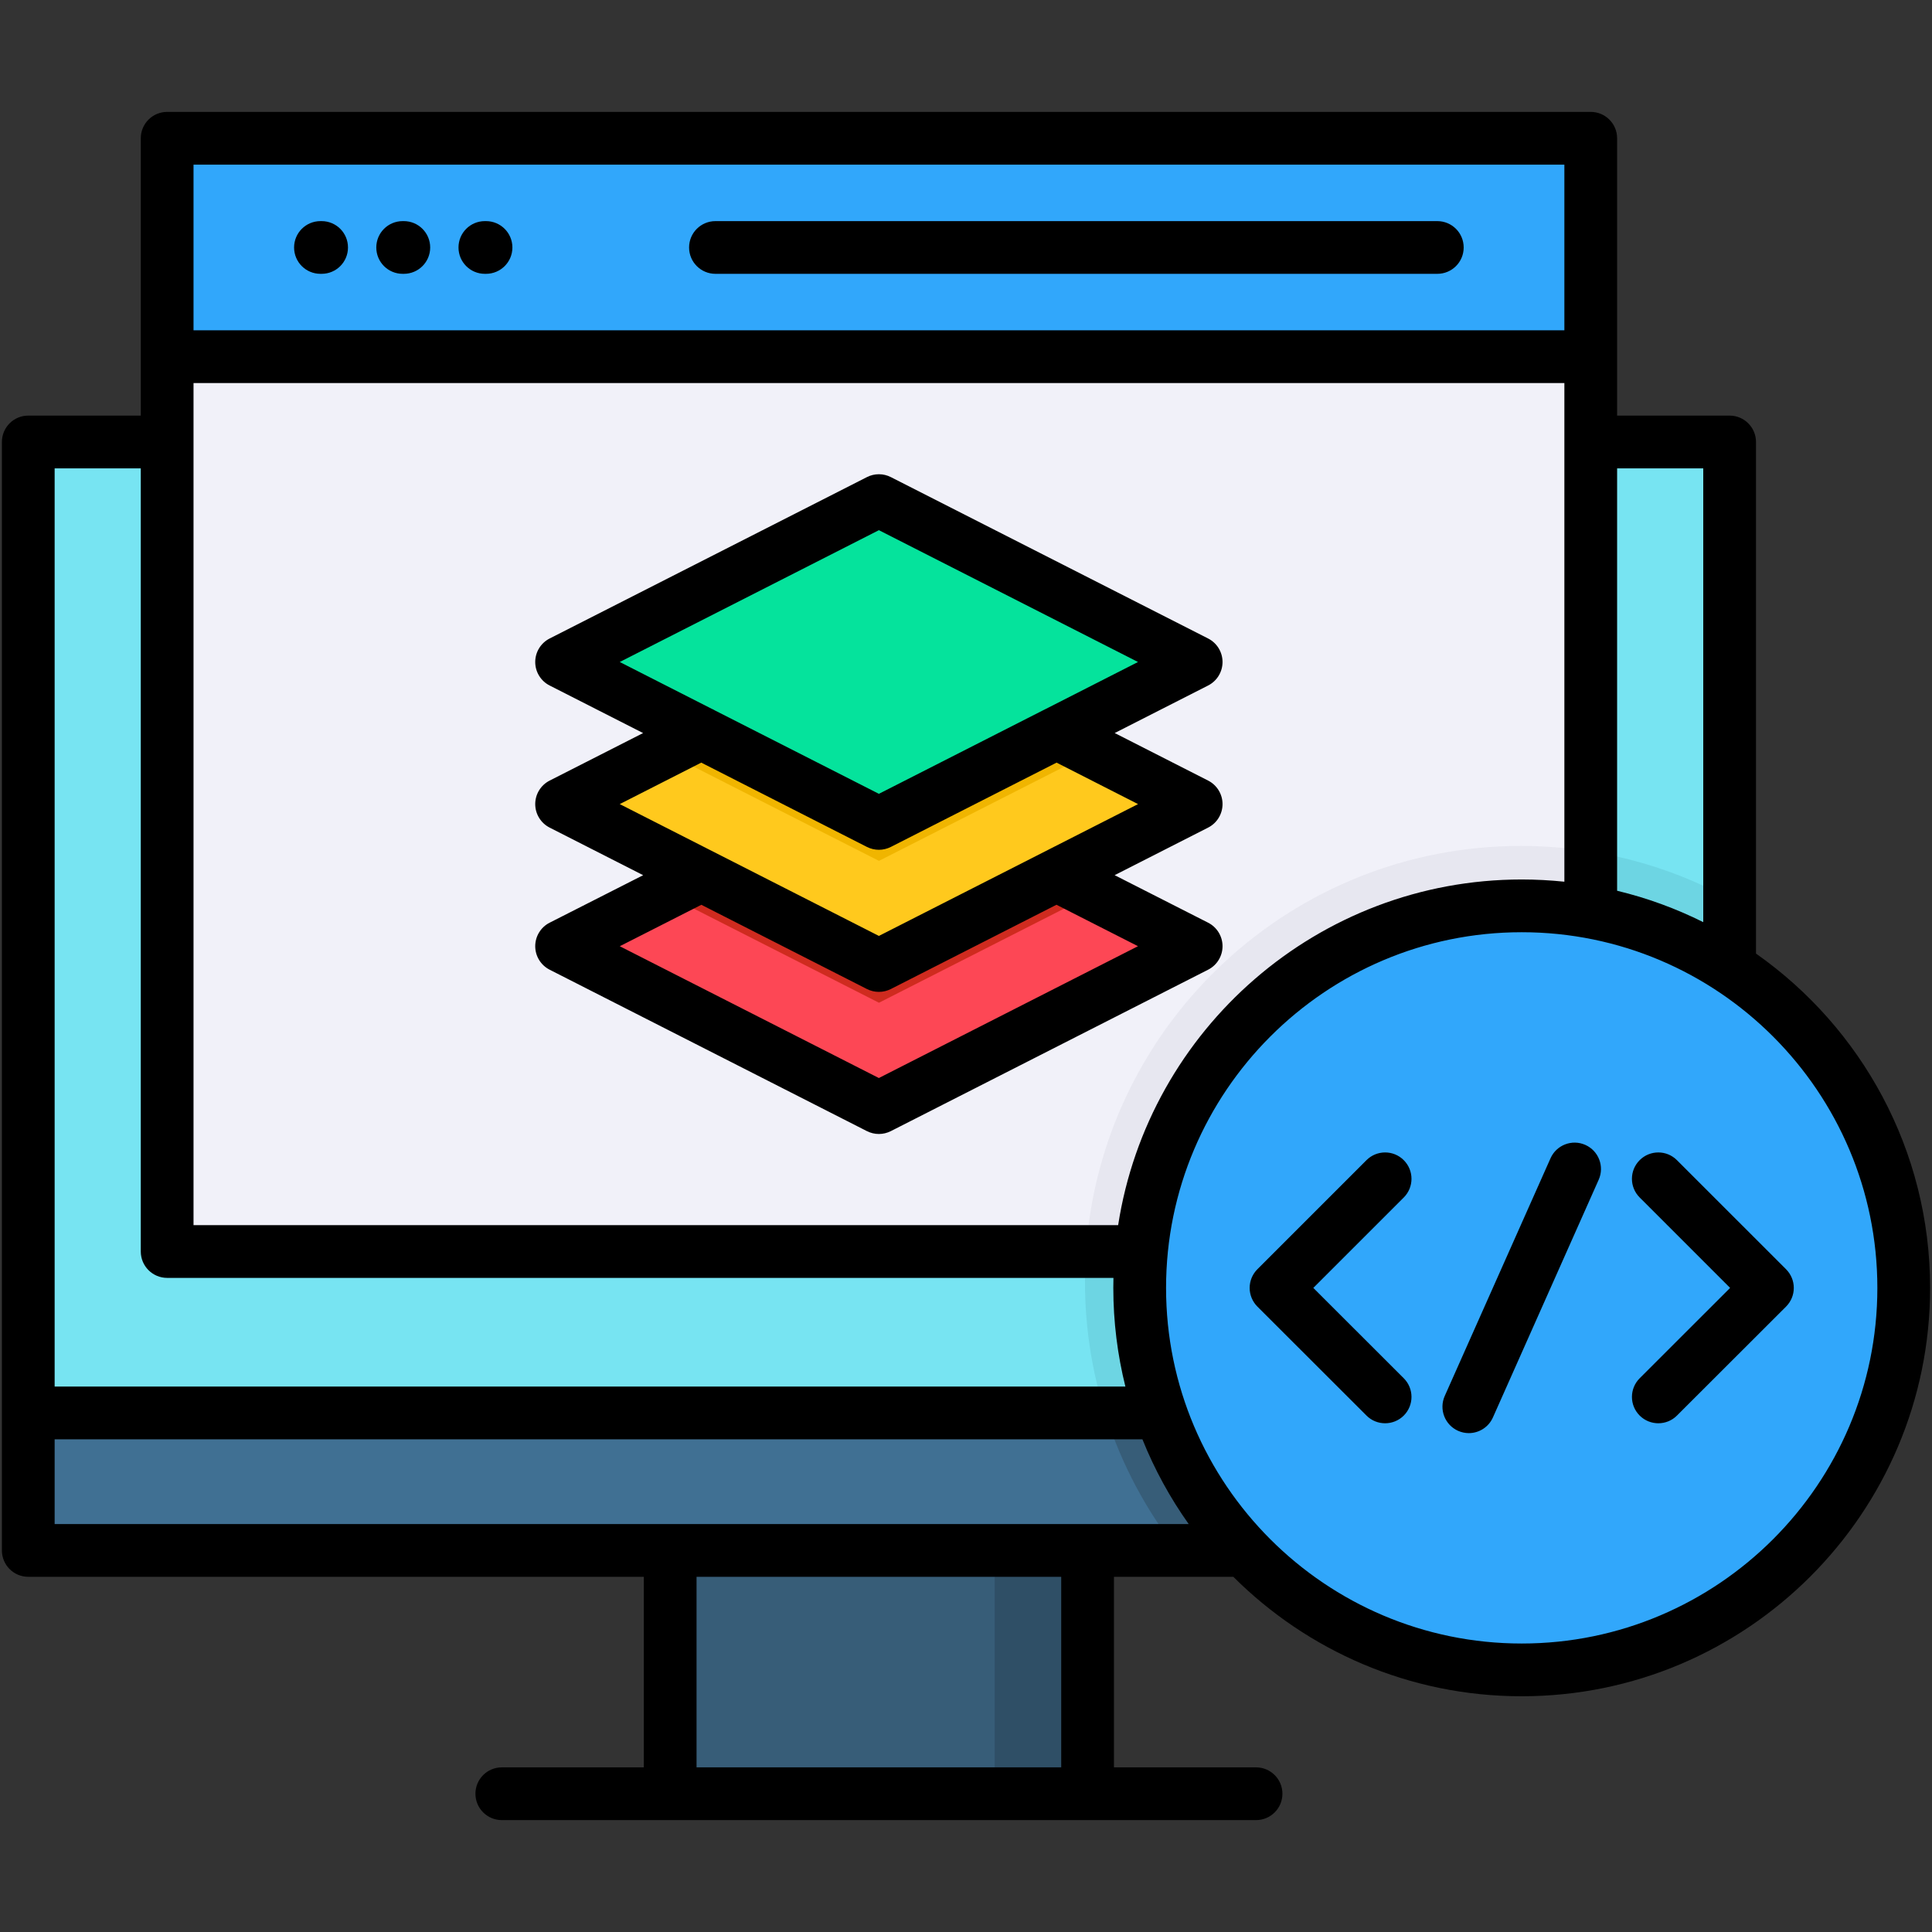
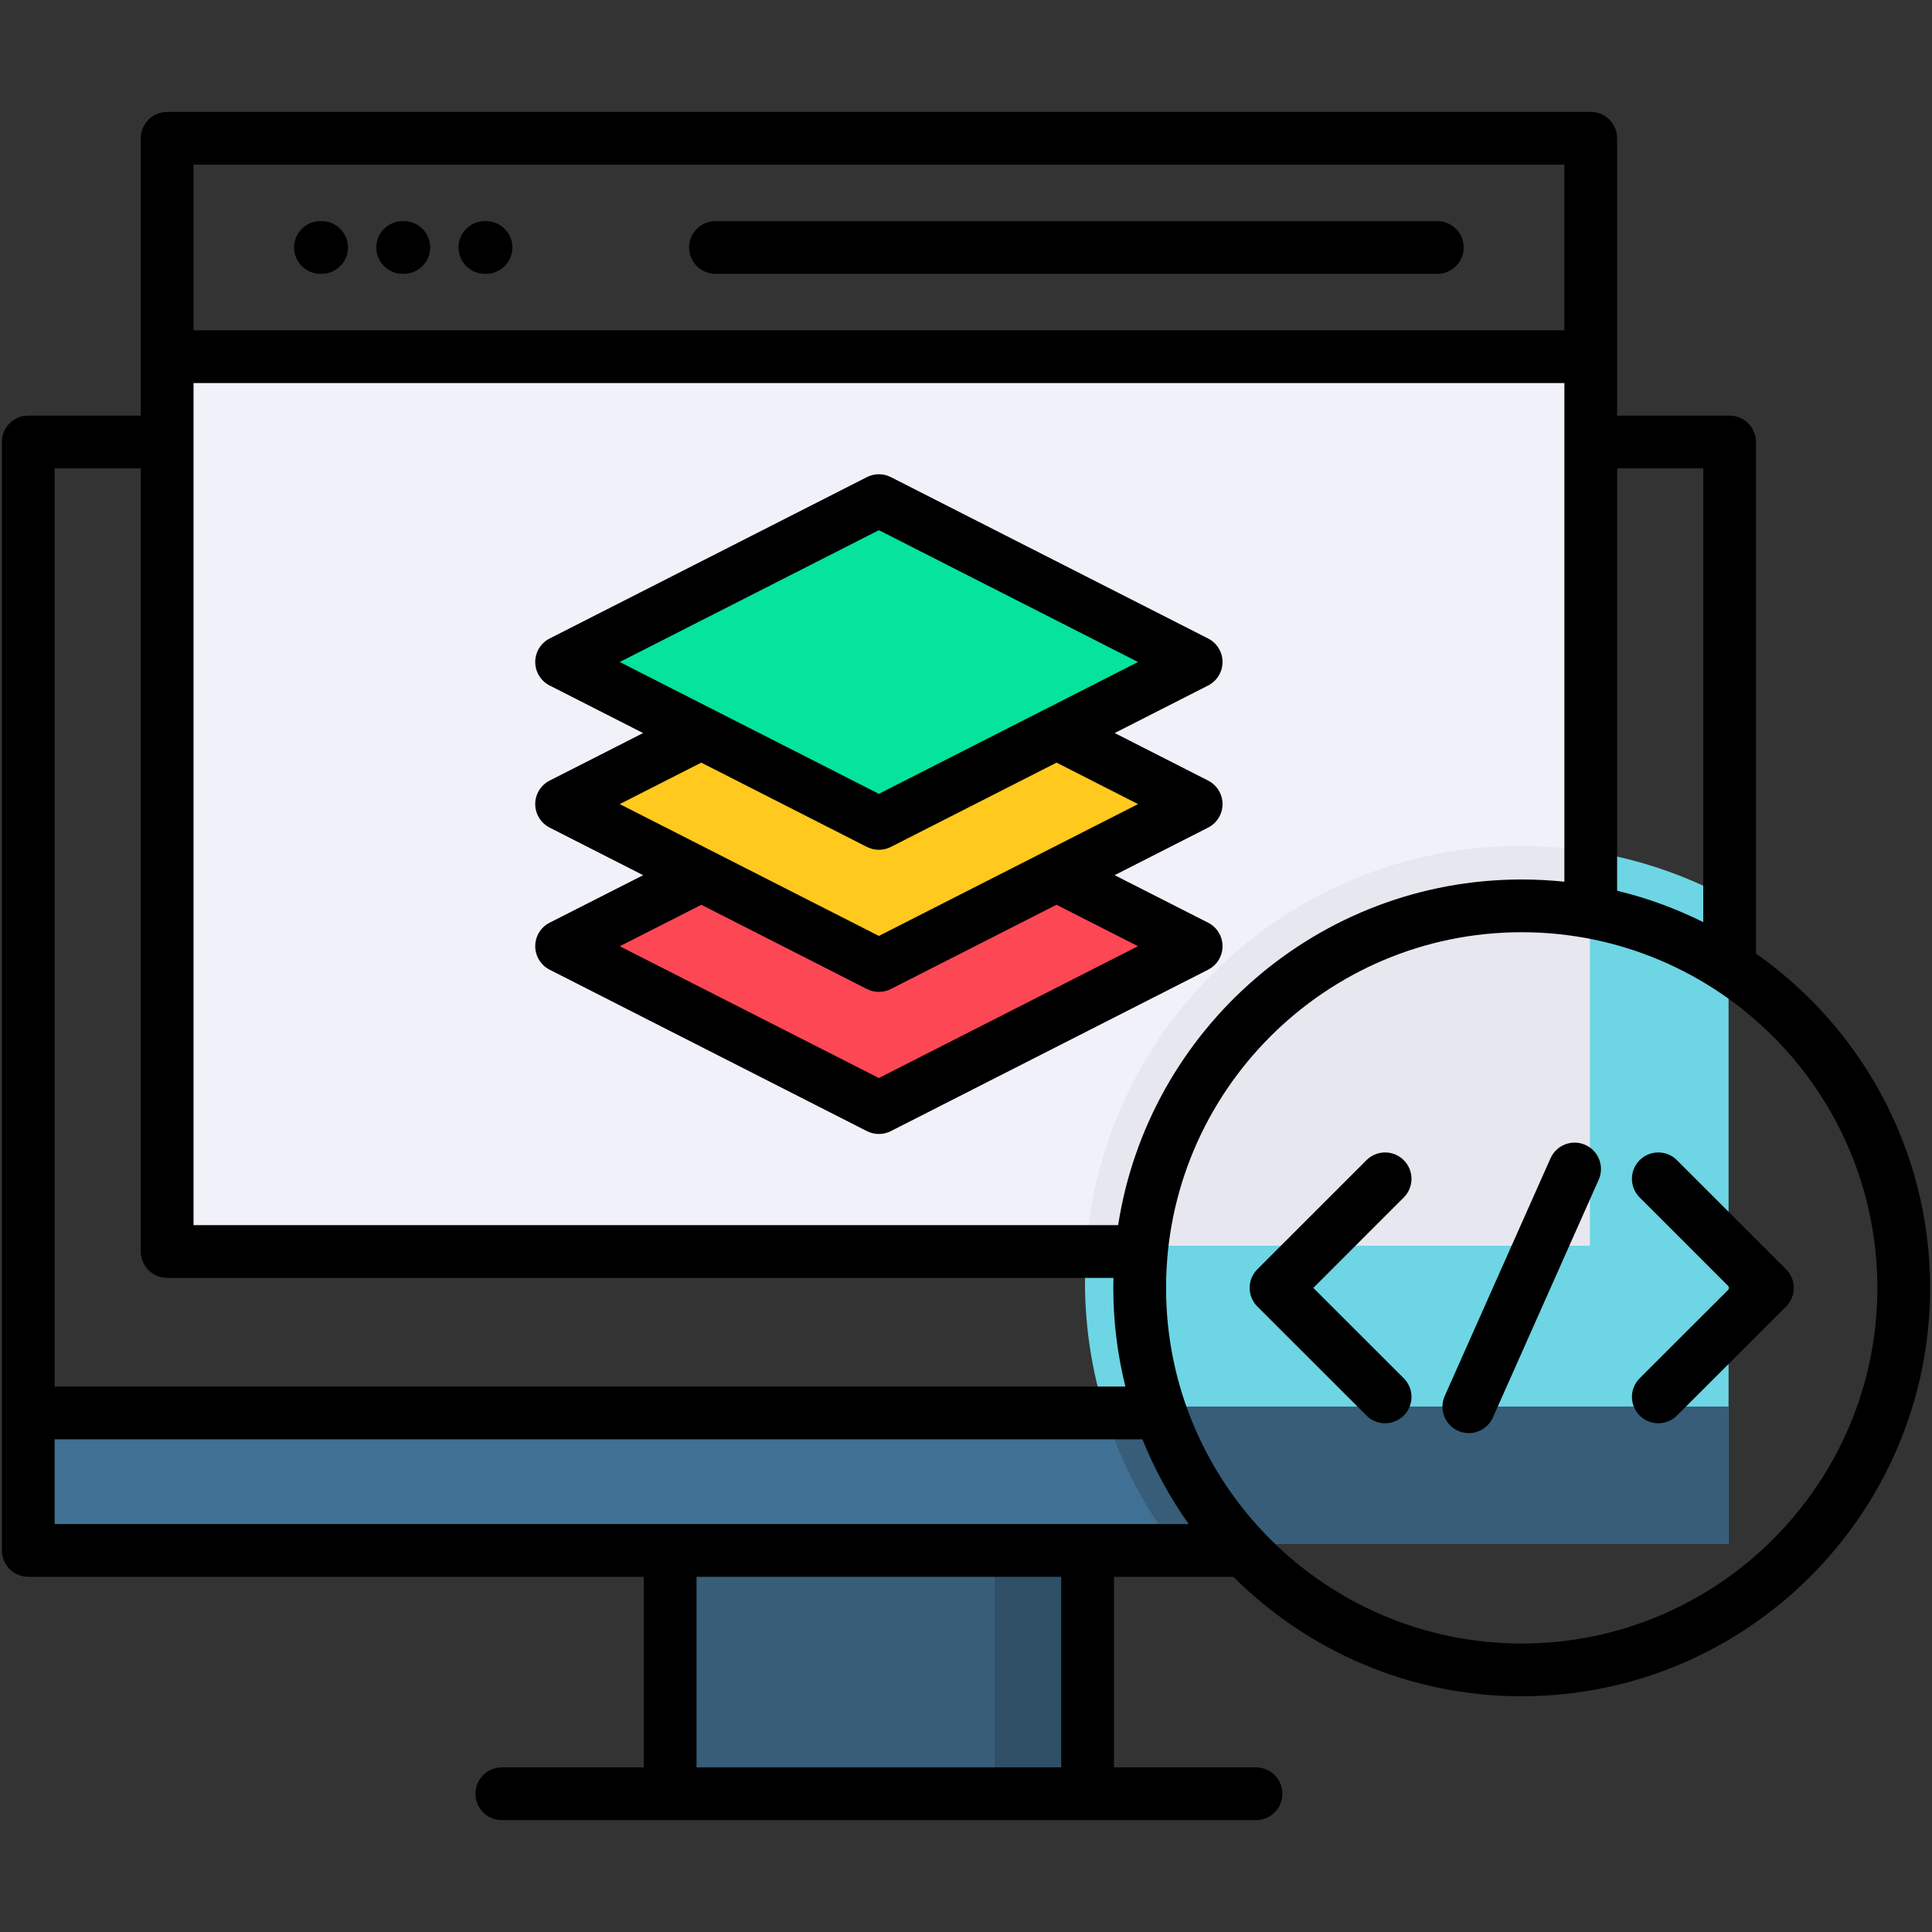
<svg xmlns="http://www.w3.org/2000/svg" width="60" height="60" viewBox="0 0 60 60" fill="none">
  <rect x="0" y="0" width="60" height="60" fill="#333333" stroke="none" />
-   <path fill-rule="evenodd" clip-rule="evenodd" d="M0.918 13.578H53.68V47.95H0.918V13.578Z" fill="#77E4F2" />
  <path fill-rule="evenodd" clip-rule="evenodd" d="M47.233 26.271C49.567 26.271 51.765 26.861 53.682 27.9V47.95H36.417C34.708 45.685 33.695 42.864 33.695 39.809C33.695 32.33 39.757 26.271 47.233 26.271Z" fill="#6DD5E3" />
  <path fill-rule="evenodd" clip-rule="evenodd" d="M20.824 47.95H33.769V55.495H20.824V47.95Z" fill="#375D78" />
  <path fill-rule="evenodd" clip-rule="evenodd" d="M30.891 47.95H33.771V55.495H30.891V47.95Z" fill="#2F4F66" />
  <path fill-rule="evenodd" clip-rule="evenodd" d="M53.68 43.685H0.918V47.95H20.825H33.77H53.68V43.685Z" fill="#407093" />
  <path fill-rule="evenodd" clip-rule="evenodd" d="M5.227 10.93H49.374V38.68H5.227V10.93Z" fill="#F1F1F9" />
-   <path fill-rule="evenodd" clip-rule="evenodd" d="M5.227 4.156H49.374V10.93H5.227V4.156Z" fill="#31A7FB" />
  <path fill-rule="evenodd" clip-rule="evenodd" d="M36.417 47.95C35.464 46.682 34.725 45.245 34.262 43.685H53.682V47.95H36.417Z" fill="#375D78" />
  <path fill-rule="evenodd" clip-rule="evenodd" d="M47.229 26.271C47.958 26.271 48.673 26.328 49.371 26.44V38.68H33.738C34.314 31.731 40.135 26.271 47.229 26.271Z" fill="#E7E7F0" />
-   <path fill-rule="evenodd" clip-rule="evenodd" d="M47.232 51.654C53.758 51.654 59.081 46.334 59.081 39.809C59.081 33.283 53.758 27.96 47.232 27.96C40.707 27.96 35.387 33.283 35.387 39.809C35.387 46.334 40.707 51.654 47.232 51.654Z" fill="#31A7FB" />
  <path fill-rule="evenodd" clip-rule="evenodd" d="M27.296 24.206L32.216 26.708L37.136 29.211L32.216 31.714L27.296 34.217L22.377 31.714L17.457 29.211L22.377 26.708L27.296 24.206Z" fill="#FD4755" />
-   <path fill-rule="evenodd" clip-rule="evenodd" d="M27.297 24.206L32.217 26.708L34.114 27.675L27.297 31.141L20.48 27.675L22.378 26.708L27.297 24.206Z" fill="#CF2B1F" />
  <path fill-rule="evenodd" clip-rule="evenodd" d="M27.296 19.799L32.216 22.302L37.136 24.805L32.216 27.308L27.296 29.811L22.377 27.308L17.457 24.805L22.377 22.302L27.296 19.799Z" fill="#FFC91D" />
-   <path fill-rule="evenodd" clip-rule="evenodd" d="M27.297 19.799L32.217 22.302L34.114 23.269L27.297 26.735L20.48 23.269L22.378 22.302L27.297 19.799Z" fill="#F0B500" />
  <path fill-rule="evenodd" clip-rule="evenodd" d="M27.296 15.393L32.216 17.895L37.136 20.398L32.216 22.901L27.296 25.404L22.377 22.901L17.457 20.398L22.377 17.895L27.296 15.393Z" fill="#05E39C" />
  <path d="M10.807 7.686C10.807 8.138 10.441 8.504 9.988 8.504H9.952C9.499 8.504 9.133 8.138 9.133 7.686C9.133 7.233 9.5 6.867 9.952 6.867H9.988C10.441 6.867 10.807 7.233 10.807 7.686ZM44.637 6.867H22.219C21.766 6.867 21.4 7.233 21.4 7.686C21.4 8.138 21.767 8.504 22.219 8.504H44.638C45.09 8.504 45.456 8.138 45.456 7.686C45.456 7.233 45.09 6.867 44.637 6.867ZM12.541 6.867H12.505C12.052 6.867 11.686 7.233 11.686 7.686C11.686 8.138 12.052 8.504 12.505 8.504H12.541C12.993 8.504 13.36 8.138 13.36 7.686C13.36 7.233 12.993 6.867 12.541 6.867ZM15.094 6.867H15.057C14.605 6.867 14.239 7.233 14.239 7.686C14.239 8.138 14.605 8.504 15.057 8.504H15.094C15.546 8.504 15.913 8.138 15.913 7.686C15.913 7.233 15.546 6.867 15.094 6.867ZM59.941 39.998C59.941 46.99 54.251 52.679 47.257 52.679C43.765 52.679 40.598 51.26 38.302 48.969H34.595V54.887H39.008C39.46 54.887 39.827 55.254 39.827 55.706C39.827 56.158 39.46 56.525 39.008 56.525H15.584C15.132 56.525 14.765 56.158 14.765 55.706C14.765 55.254 15.132 54.887 15.584 54.887H19.994V48.969H0.877C0.425 48.969 0.059 48.602 0.059 48.15V13.726C0.059 13.274 0.425 12.907 0.877 12.907H4.372V11.077V4.294C4.372 3.842 4.739 3.475 5.191 3.475H49.402C49.854 3.475 50.221 3.842 50.221 4.294V11.077V12.907H53.715C54.167 12.907 54.534 13.274 54.534 13.726V29.614C57.802 31.911 59.941 35.709 59.941 39.998ZM50.221 14.545V27.663C51.157 27.888 52.053 28.217 52.896 28.638V14.545H50.221ZM47.257 27.313C47.704 27.313 48.147 27.337 48.583 27.382V11.896H6.01V38.048H34.725C35.665 31.976 40.927 27.313 47.257 27.313ZM6.01 10.258H48.583V5.113H6.01V10.258ZM1.697 14.545V43.061H34.95C34.706 42.08 34.575 41.053 34.575 39.997C34.575 39.893 34.577 39.789 34.579 39.686H5.191C4.739 39.686 4.372 39.319 4.372 38.867V14.545H1.697ZM1.697 47.331H36.916C36.339 46.519 35.855 45.636 35.479 44.699H1.697V47.331ZM32.957 48.969H21.632V54.887H32.957V48.969ZM58.303 39.998C58.303 33.906 53.348 28.951 47.257 28.951C41.167 28.951 36.213 33.906 36.213 39.998C36.213 46.087 41.167 51.041 47.257 51.041C53.348 51.041 58.303 46.087 58.303 39.998ZM43.595 36.03C43.276 35.71 42.757 35.71 42.437 36.03L39.049 39.418C38.895 39.572 38.809 39.78 38.809 39.998C38.809 40.215 38.896 40.423 39.049 40.577L42.438 43.962C42.597 44.122 42.807 44.201 43.016 44.201C43.226 44.201 43.436 44.121 43.596 43.961C43.915 43.641 43.915 43.123 43.595 42.803L40.786 39.997L43.596 37.188C43.915 36.868 43.915 36.35 43.595 36.03ZM55.468 39.418L52.079 36.03C51.76 35.71 51.241 35.71 50.921 36.03C50.601 36.35 50.601 36.868 50.921 37.188L53.73 39.997L50.922 42.803C50.602 43.123 50.601 43.641 50.921 43.961C51.081 44.121 51.291 44.201 51.5 44.201C51.71 44.201 51.919 44.122 52.079 43.962L55.468 40.577C55.621 40.423 55.708 40.215 55.708 39.998C55.708 39.78 55.621 39.572 55.468 39.418ZM49.234 35.556C48.821 35.372 48.337 35.558 48.153 35.971L44.867 43.355C44.684 43.768 44.87 44.252 45.283 44.436C45.391 44.484 45.504 44.507 45.615 44.507C45.929 44.507 46.228 44.325 46.364 44.02L49.649 36.637C49.833 36.224 49.647 35.74 49.234 35.556ZM37.519 21.289L34.618 22.765L37.52 24.242C37.794 24.382 37.967 24.664 37.967 24.972C37.967 25.28 37.794 25.562 37.519 25.702L34.616 27.179L37.519 28.655C37.794 28.795 37.967 29.077 37.967 29.385C37.967 29.693 37.794 29.975 37.519 30.115L27.666 35.128C27.549 35.187 27.422 35.217 27.294 35.217C27.167 35.217 27.04 35.187 26.923 35.128L17.07 30.115C16.795 29.975 16.622 29.693 16.622 29.385C16.622 29.077 16.795 28.794 17.07 28.655L19.974 27.18L17.07 25.702C16.795 25.562 16.622 25.28 16.622 24.972C16.622 24.664 16.795 24.382 17.07 24.242L19.972 22.766L17.07 21.289C16.795 21.15 16.622 20.867 16.622 20.559C16.622 20.251 16.795 19.969 17.07 19.829L26.923 14.817C27.156 14.698 27.433 14.698 27.666 14.817L37.519 19.829C37.794 19.969 37.967 20.251 37.967 20.559C37.967 20.867 37.794 21.149 37.519 21.289ZM32.81 28.098L27.666 30.715C27.549 30.774 27.422 30.804 27.294 30.804C27.167 30.804 27.04 30.774 26.923 30.715L21.781 28.099L19.248 29.386L27.294 33.479L35.341 29.385L32.81 28.098ZM32.813 23.684L27.666 26.302C27.549 26.361 27.422 26.391 27.295 26.391C27.167 26.391 27.04 26.361 26.923 26.302L21.778 23.684L19.247 24.972L27.295 29.066L35.343 24.972L32.813 23.684ZM35.342 20.559L27.295 16.465L19.247 20.559L22.096 22.009C22.133 22.024 22.168 22.042 22.202 22.063L27.295 24.653L32.405 22.053C32.429 22.04 32.453 22.027 32.478 22.017L35.342 20.559Z" fill="black" />
</svg>